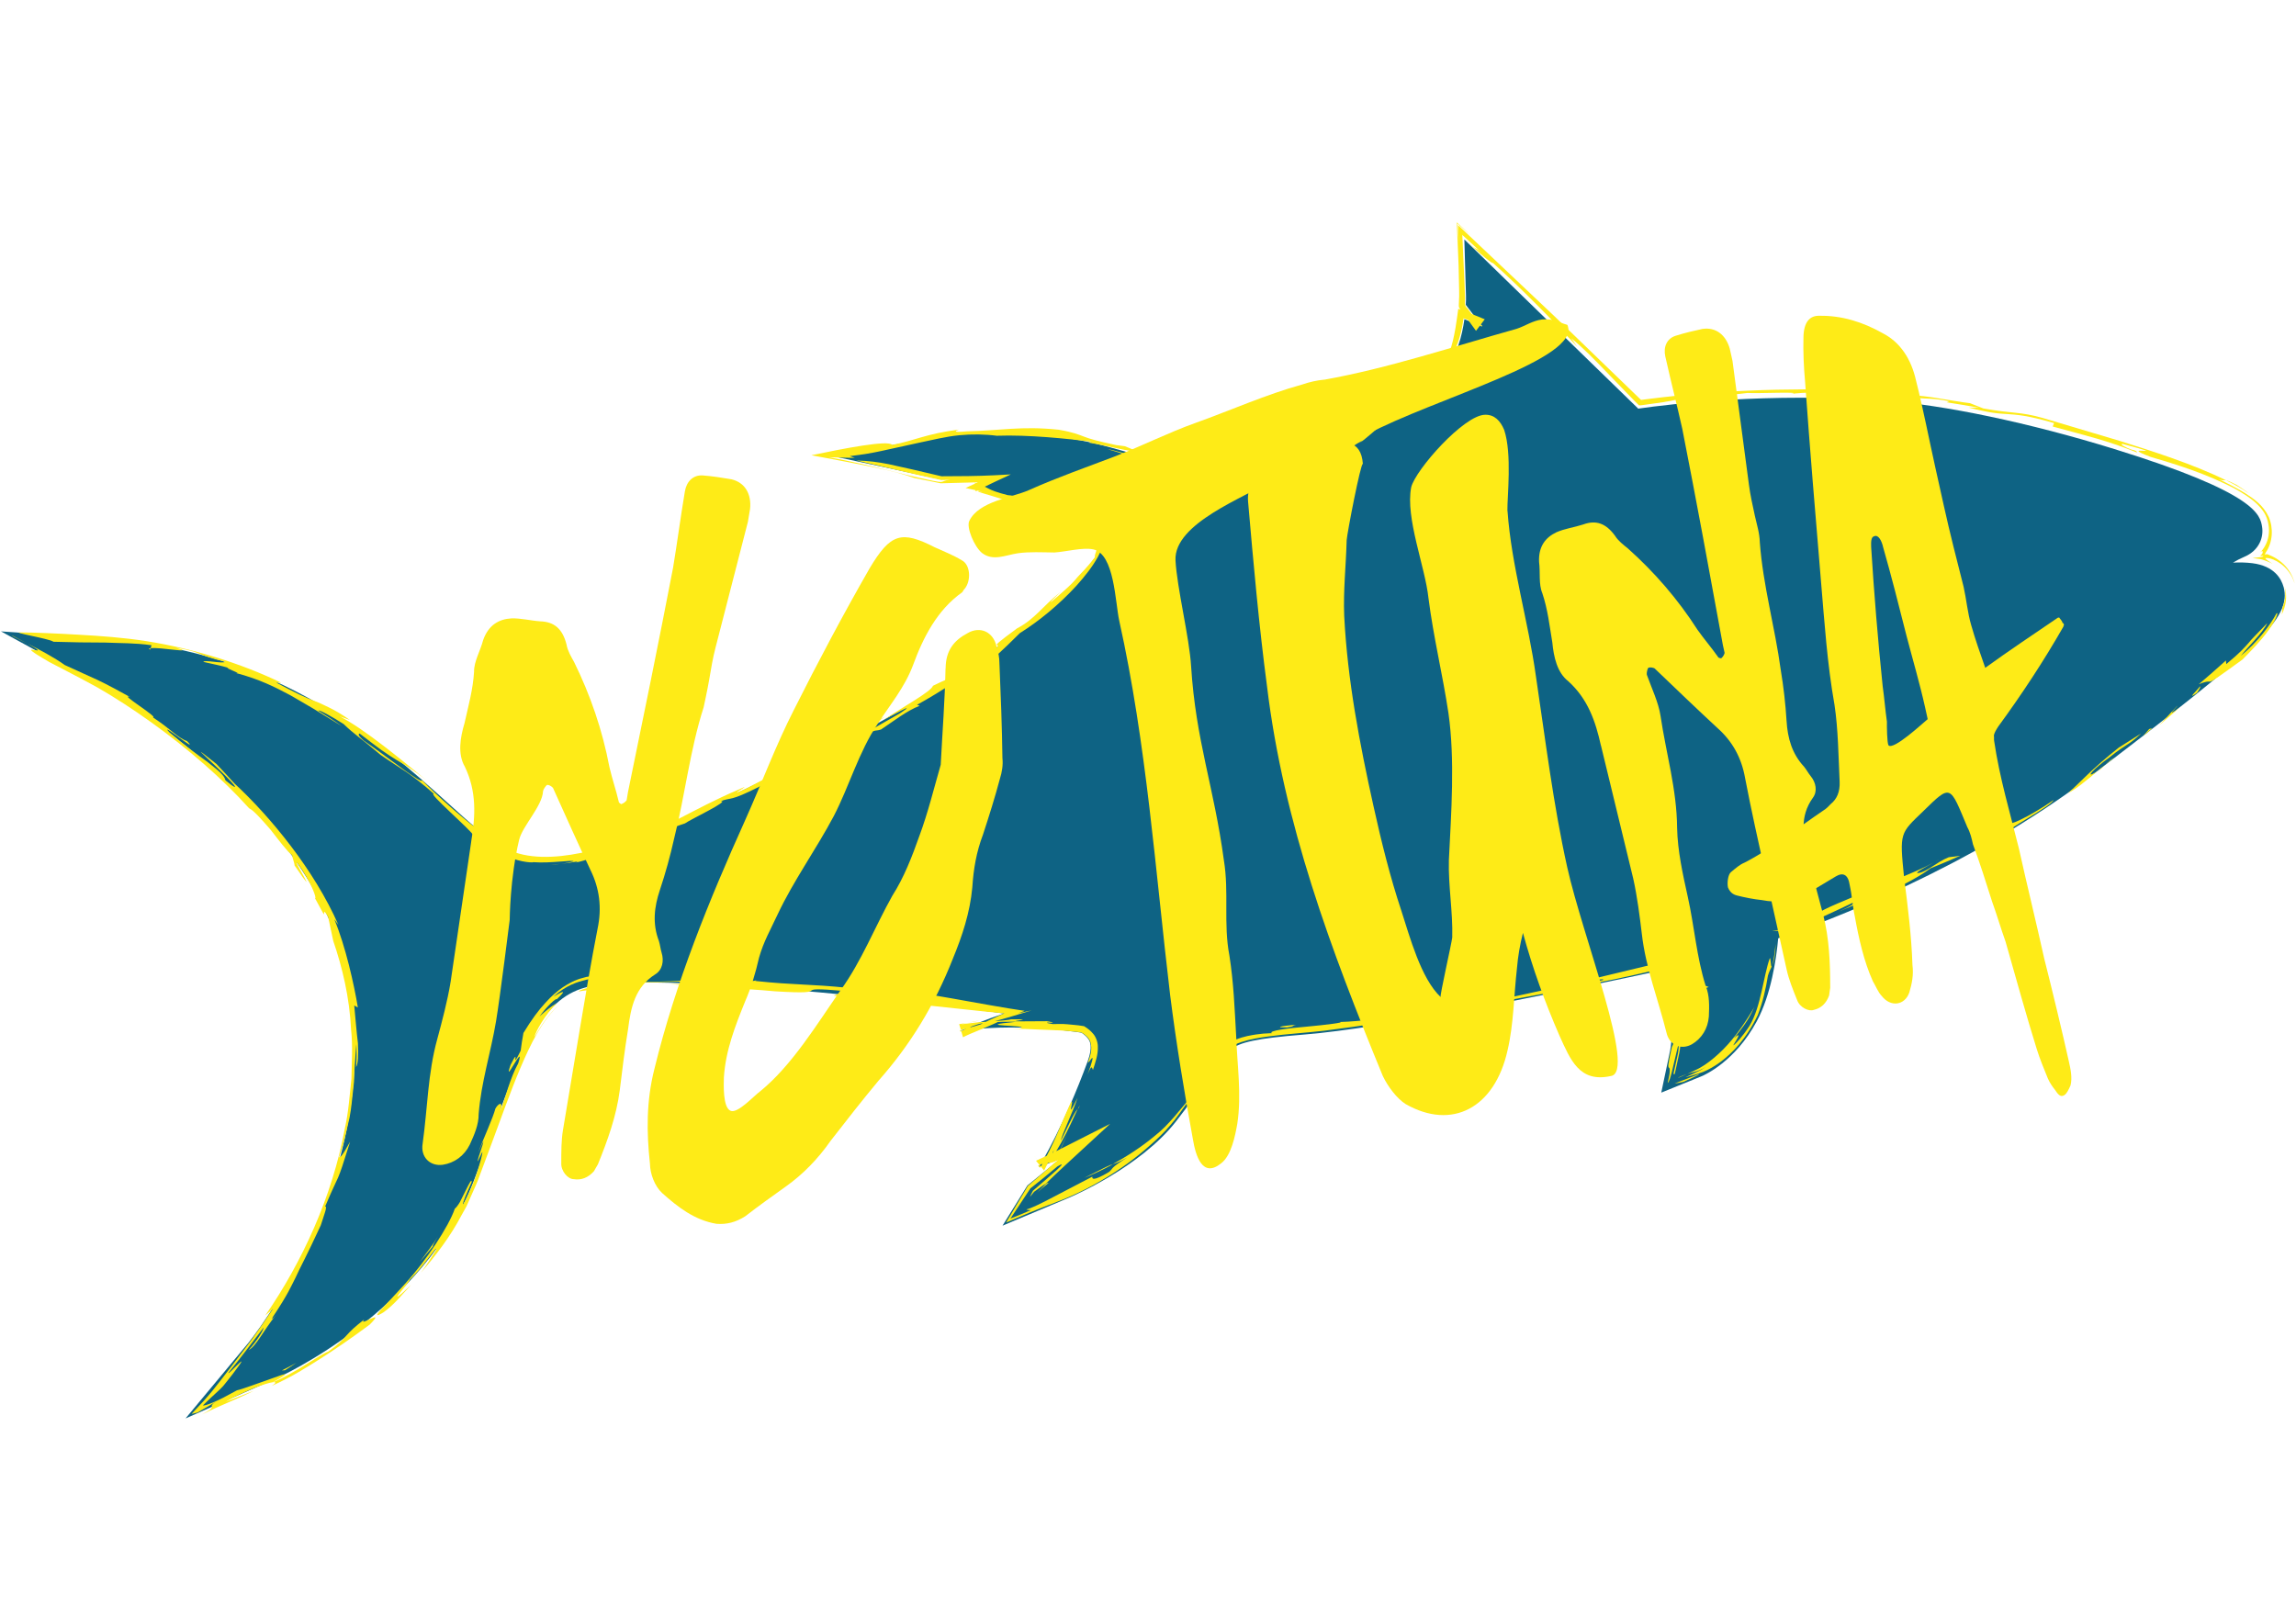
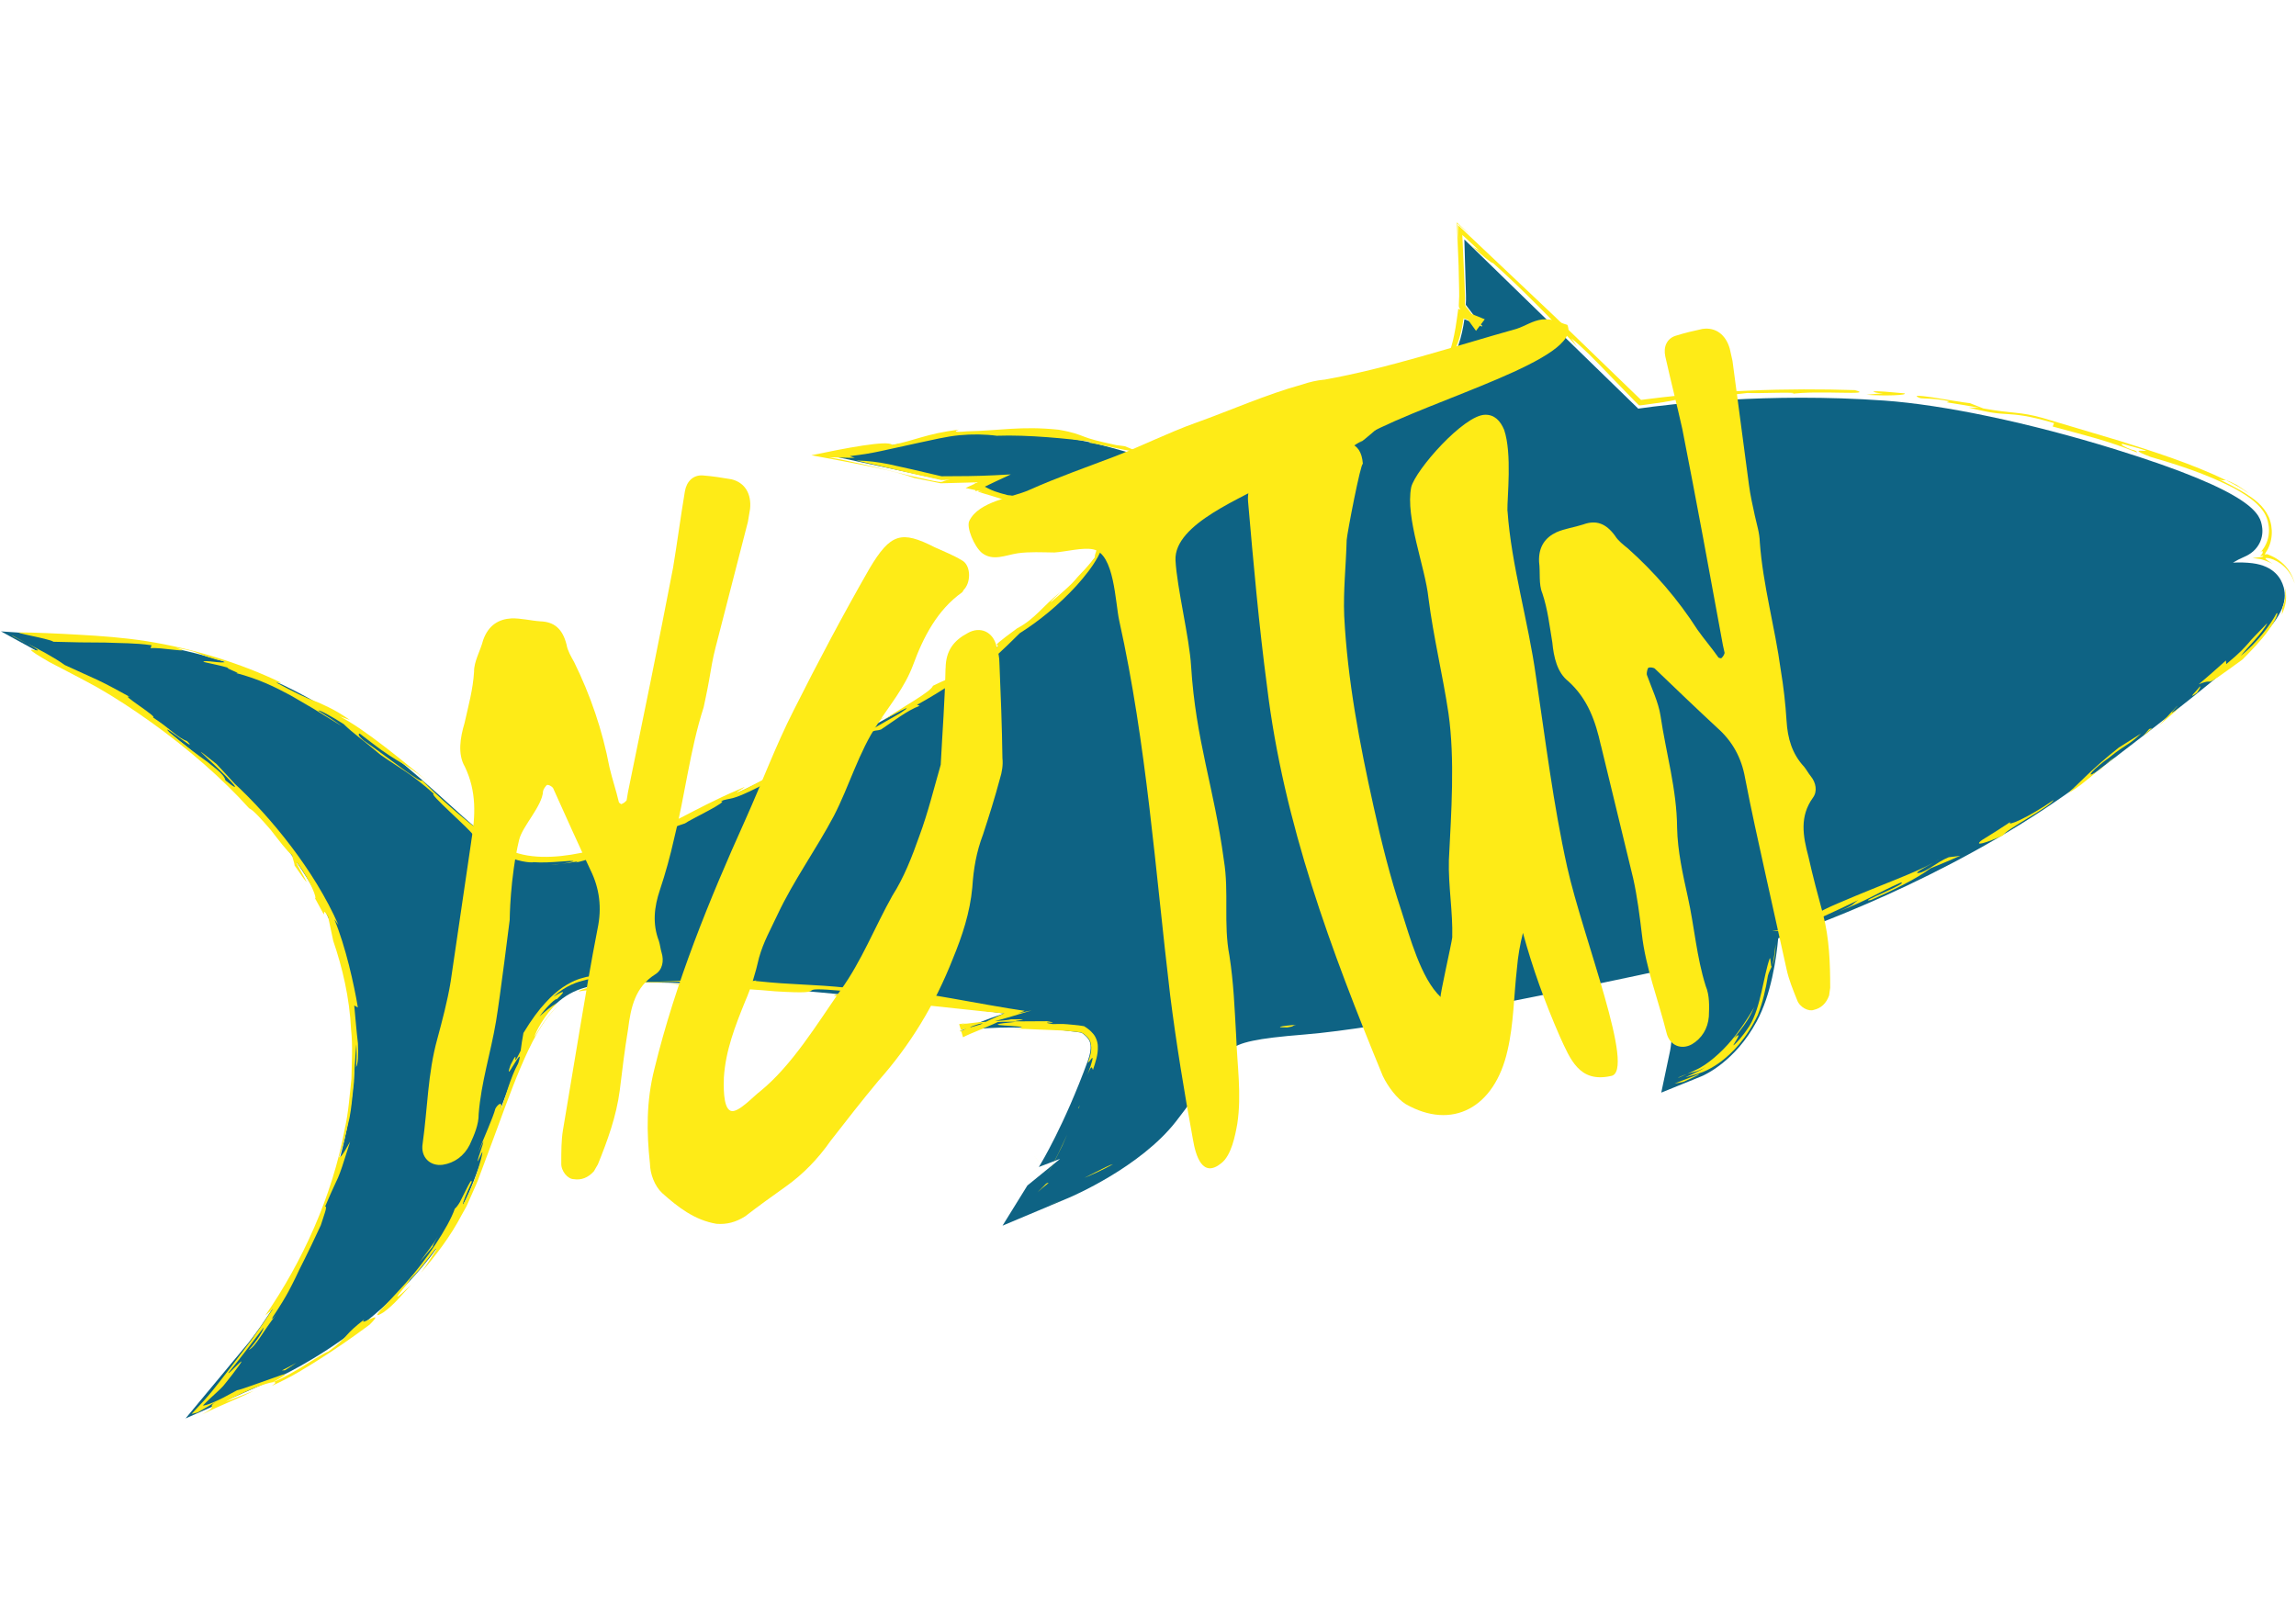
<svg xmlns="http://www.w3.org/2000/svg" version="1.1" viewBox="0 0 595.28 419.53">
  <defs>
    <style>
      .cls-1 {
        fill: #0e6384;
      }

      .cls-2 {
        fill: #feeb17;
      }
    </style>
  </defs>
  <g>
    <g id="Ebene_1">
      <path class="cls-1" d="M592.04,152.15c-.54-1.97-2.3-5.39-8.09-6.11-1.56-.19-3.24-.24-5.01-.15.96-.58,1.91-1.07,2.82-1.45,4.15-1.72,5.14-5.31,4.72-7.86-.5-3.05-1.42-8.74-38.32-20.15-21.91-6.78-44.2-11.47-59.65-12.56-30.15-2.12-55.29.87-63.77,2.09l-34.59-33.66-10.49-10.21.42,14.62c.02.6,0,1.4-.05,2.33l4.22,5.56-4.58-1.83c-.6,4.35-1.98,9.59-4.89,12.66-4.65,4.9-15.8,13.62-24.76,20.63-6.3,4.93-11.76,9.2-14.77,11.93-.03,0-.07.02-.11.03-5.02,1.07-20.22-3.72-31.32-7.21-9.26-2.91-18-5.67-24.93-6.86-19.17-3.31-32.67-1.07-33.24-.98l-30.29,5.19,28.63,6.16,13.69-.23-5.21,2.22c15.39,4,30.79,10.15,33.21,14.66-.25,2.07-4.72,9.8-23.16,23.84-14.78,11.25-33.47,22.66-50,30.52-4.02,1.91-8,3.84-11.92,5.74-18.58,9-36.13,17.49-50.1,20.46-8.6,1.83-15.03,1.4-19.65-1.32-4.23-2.48-9.18-6.96-14.92-12.15-17.25-15.58-43.31-39.13-88.46-42.38l-27.22-1.96,23.94,13.09c.56.31,56.35,31.34,65.77,75.65,10.88,51.19-25.33,95.47-25.69,95.91l-16.17,19.44,23.13-10.21c1.57-.69,38.47-17.31,51.59-51.34,1.74-4.52,3.3-8.78,4.81-12.89,8.41-22.95,13.35-35.04,25.14-37.55,18.02-3.83,85.66,3.88,103.2,6.4,1.32.19,2.73.37,4.19.56.04,0,.1.01.14.02-2.51.83-4.85,1.69-6.72,2.46-1.42.59-2.58,1.1-3.38,1.5-.8.38-1.26.59-1.26.59,0,0,.5-.07,1.38-.19.87-.13,2.13-.27,3.63-.4,3-.26,7-.4,10.98-.3,3.97.08,7.92.4,10.85.72,1.47.16,2.68.32,3.51.43.55.09.92.14,1.12.18.81.54,1.45,1.12,1.86,1.78.27.45,1.11,1.83-.24,5.53-6.15,16.82-12.28,26.82-12.34,26.92l-.36.59,5.52-2.11-8.48,6.9-6.45,10.42,17.12-7.2c.75-.32,18.56-7.9,27.85-19.82,3.48-4.46,5.98-8.08,7.99-10.98,4.97-7.19,6-8.68,11.92-9.94,2.88-.61,6.91-1.1,13.47-1.63,20.07-1.62,62.42-10.23,85.88-15.22,2.8-.59,5.18-1.11,7.03-1.51.34.78.68,1.72,1,2.75l4.52,1.73-3.8,1.34c.09.52.18,1.03.24,1.59.9,8.45-.11,13.38-.12,13.43l-2.31,10.96,10.35-4.2c.88-.36,8.76-3.82,14.4-14.27,3.72-6.9,5.08-16.2,5.57-21.55,12.14-4.15,49.82-18.19,81.17-42.16,43.06-32.91,52.09-40.75,49.85-49" />
      <path class="cls-2" d="M592.29,152.09c.44,1.84.2,3.77-.52,5.44-.05.59-.04,1.26-.2,1.85,1.1-2.22,1.54-4.93.72-7.29" />
      <path class="cls-2" d="M577.1,171.27c-2.3,2.08-4.64,4.14-7.02,6.16,5.21-2.13-.61,2.24,11.31-6.4,1.82-1.84,4.74-4.78,6.67-7.48,2.01-2.66,2.81-4.98,2.17-4.5-1.65,3.11-5.01,7.51-9.23,10.99,1.42-1.92,5.72-5.95,6.83-8.47-2.94,3.1-3.97,4.04-4.89,5.2-1,1.1-2,2.36-5.74,5.43l-.1-.93Z" />
      <path class="cls-2" d="M569.66,179.61c.48-.76,1-1.55.72-1.63-.5.78-3.8,3.91-.72,1.63" />
      <path class="cls-2" d="M565.3,183.3c-4.68,3.62-.31-.55-.84-.24l-4.62,4.99,5.45-4.75Z" />
      <path class="cls-2" d="M545.84,198.3c-.74.61-1.44,1.19-2.12,1.75.86-.44,1.38-1.03,2.12-1.75" />
      <path class="cls-2" d="M536.24,205.63c2.15-1.14,4.52-3.09,7.47-5.58-.11.06-.2.1-.34.18-2.88,1.81-.81-.75,3.64-3.91,4.43-3.61,4.47-2.7,8.09-6.12l-5.76,3.65c-7.05,5.57-10.46,9.46-13.11,11.77" />
      <path class="cls-2" d="M545.84,198.3c.8-.63,1.64-1.29,2.52-1.99-1.21.76-1.92,1.4-2.52,1.99" />
      <polygon class="cls-2" points="555.68 190.84 558 188.84 557.21 189.04 555.68 190.84" />
      <path class="cls-2" d="M519.33,216.62c.7-1.57,12.35-7.45,13.09-9.16-6.52,4.52-12.4,7.07-11.21,5.68-2.43,1.61-4.88,3.2-7.38,4.71-2.36,1.78,1.28.68,5.49-1.23" />
      <path class="cls-2" d="M503.01,222.59c-.46.34-1.03.69-1.69,1.06.83-.47,1.53-.89,1.69-1.06" />
      <path class="cls-2" d="M463.13,241.83c6.32-2.62,12.55-5.45,18.69-8.45-1.62,1.04-.78,1.09-5.06,2.96,8.44-3.36,9.24-4.46,16.06-7.49,1.23-.03-1.75,1.37-4.52,2.64-2.78,1.23-5.34,2.35-3.19,1.88,4.83-2.09,11.99-5.57,15.39-8.2,2.58-1.07,5.19-2.12,7.74-3.27l-3,.39c-3.17,1.26-5.71,3.88-7.94,4.1-1.15.04,1.87-1.49,3.94-2.69-4.71,2.64-13.58,5.76-23.61,10.07-10.64,4.39-7.51,4.94-14.5,8.05" />
      <path class="cls-2" d="M461.85,241.02l-2.43.4c.68-.04,1.3-.05,1.86-.05l.57-.35Z" />
      <path class="cls-2" d="M455.75,263.17c1.29-3.28,2.07-6.73,2.62-10.2.33-1.09.66-1.66,1-2.38-.31.35-.25-2.51-.53-2.09-1.64,4.6-2.28,12.62-5.23,17.48-2.02,3.1-3.35,4.33-3.86,4.83-.54.47-.35.15,0-.38.68-1.11,1.9-3.1-.17-1.22,1.26-1.53,1.86-2.36,2.59-3.36.69-1.03,1.55-2.17,2.66-4.69-2.17,3.76-4.95,7.84-8.09,10.98-1.57,1.57-3.21,2.96-4.78,4-.39.26-.78.5-1.15.71-.36.21-.68.37-1.14.58-.82.38-1.58.74-2.25,1.06,1.6-.62,2.34-.34,4.89-1.85-.85.56-1.53.96-2.51,1.39l-2.8,1.31c1.52-.43,3.12-.84,4.52-1.37,1.45-.59,2.94-1.43,4.5-2.57,3.08-2.3,6.66-5.88,9.74-12.23" />
      <path class="cls-2" d="M460.36,244.78c-.4,4.1-.79,5.41-.97,5.77.43-1,.88-2.2.97-5.77" />
      <path class="cls-2" d="M435.01,279.48c.06,0,.13-.02.21-.05.13-.06.28-.11.45-.18.49-.22,1.07-.48,1.74-.77-.34.12-.74.26-1.22.46-.24.1-.5.21-.79.34-.12.06-.24.13-.38.2" />
      <path class="cls-2" d="M440.5,278.5l-6.33,2.46c.63-.09,1.25-.18,2.26-.42.95-.44,4.33-1.89,4.08-2.04" />
-       <path class="cls-2" d="M279.51,287.48c-.65.46-1.88,2.95-4.41,8.22-.12-.84,3.22-7.64,4.27-11.04-3.37,6.93-.51-.35-1.76,1.24-3.11,6.86-4.25,10.59-7.95,16.93l-.52-.63c.7-.26,1.62-.61,2.62-.98-.36.29-.12.45,1.06.2.59-.24,1.21-.5,2.03-.84l-.09-.16c-2.43,2.09-5.26,4.52-8.28,7.11-1.84,3.09-3.77,6.34-5.63,9.47,2.24-.94,4.43-1.86,6.47-2.72,1.11-.44,2.17-.87,3.19-1.28,1.08-.42,2.11-.81,3.07-1.18,4.85-1.83,8.88-3.84,12.84-6.23,3.96-2.38,7.87-5.12,12.07-8.89,1.73-1.54,3.42-3.13,4.91-4.91,1.55-1.72,2.82-3.74,4.25-5.6,2.77-3.83,5.56-7.67,8.36-11.54,1.43-1.9,3.39-3.7,5.79-4.43,2.34-.78,4.73-1.15,7.13-1.48,4.8-.65,9.64-.92,14.44-1.48,19.26-2.4,38.7-6.24,58.45-9.9l5.36-2.14c2.02.12,9.37-1.94,8.4-1.06-2.18.33-4.2.85-6.78,1.4,3.94-.39,8.96-1.41,14.21-2.59,2.73-.63,5.54-1.28,8.29-1.91.37.49.68,1.66.88,2.08l.31.79.79.3c1.21.46,2.39.92,3.53,1.36l1.2.46-1.21.4c-.84.28-1.64.54-2.41.8.58-.11,1.16-.03,1.46.15.13.1.13.23-.08.42-.18.18-.31.32-.64.48-.06-.13-.19-.2-.41-.21-.15.04-.74-.07-.58.36.07.99.17,2.39.27,3.89.22,3.57-.06,7.7-.95,9.13-1.14,5.09-.98,5.19-.73,5.41.12.1.23.22.17.96-.01.52-.13,1.29-.53,2.97.39-.21.74-1.51,1.12-3,.7-2.96,1.49-6.28,1.73-7.3.02.45.02.95-.03,1.49-.02.28-.05.53-.12.9l-.15.78c-.23,1.04-.46,2.11-.67,3.06-.11.48-.21.92-.3,1.32-.04.16-.05.24-.05.33,0,.17.08.21.28.12-.03.29.51-2.17.89-4,.1-.48.21-.98.31-1.48.14-.68.2-1.19.27-1.78.12-1.13.2-2.27.23-3.43.06-2.33-.04-4.74-.28-7.23l-.1-.93-.05-.33c0-.13-.14-.35-.04-.44l.43-.2,1.52-.58,5.65-2.18-5.6-1.99c-.91-.32-1.83-.65-2.76-.98-.6-.22-.6-.2-.78-.26-.2,0-.19-.22-.28-.35l-.94-2.46c-.11-.22-.17-.58-.31-.69l-.62.14-1.23.28c-1.31.31-2.62.62-3.94.93-3.99.96-8.07,1.94-12.15,2.92-8.18,1.93-16.42,3.8-24.19,5.43l2.59-1.15c-13.13,3.07-34.61,6.97-45.39,7.26,1.3.12-3.62.75-8.57,1.2-5.01.41-10.18,1.12-9.08,1.69-1.73.05-2.86.16-4.17.35-1.32.24-2.79.38-5.36,1.38-.4.33-.76.7-1.1,1.07-1.64,1.06-2.54,2.07-3.26,2.81-.7.76-1.23,1.34-1.79,1.94-1.09,1.19-2.14,2.57-4.46,5.74,3.51-3.83.3.88-.67,3.03-2.98,3.45-5.86,7.44-9.54,10.31-3.59,2.99-7.45,5.44-10.9,7.33.62-.19,1.34-.35,3.71-1.7-4.54,2.86-3.53,2.75-4.64,3.71-4.49,2.7-4.43,1.66-4.37,1.24-4.22,2.2-7.28,3.8-10.08,5.26-1.42.75-2.78,1.46-4.21,2.13-.86.4-1.06.49-1.55.69-.43.18-.88.33-1.28.43.24.12.63.18,1.17.17-1.86.82-3.69,1.57-5.29,2.19,1.71-2.59,3.39-5.12,5.17-7.82,1.09-.87,2.2-1.75,3.35-2.67,1.18-.98,2.41-1.99,3.67-3.04,1.79-1.05,1.24-.37-.32,1.06-.79.7-1.81,1.59-2.91,2.56-1.02.88-2.11,1.82-3.12,2.69-.33.62-.67,1.28-.77,1.6.27-.33.67-.84,1.07-1.34.07-.05.01.01.19-.12l.5-.37c.33-.24.64-.47.93-.68.59-.42,1.09-.76,1.44-.95,1.24-1.21,2.81-2.72,4.96-4.7l11.7-10.79-13.87,7.03c-1.35.68-3.35,1.62-5.35,2.55l2.09,2.53c.93-1.76,1.78-3.64,2.54-5.34-.92,2.73.32.97,1.93-1.95,1.62-2.91,3.49-7.02,4.27-8.76" />
      <path class="cls-2" d="M271.25,306.9c-.98.99-1.79,1.79-2.26,2.27.79-.71,1.53-1.39,2.81-2.37.05-.18-.18-.1-.54.1" />
      <path class="cls-2" d="M279.51,287.48c.05-.03.14-.15.18-.17.38-1.05.24-.76-.18.17" />
      <path class="cls-2" d="M274.93,311.32c-.4.15-.89.34-1.34.5-.58.23-1.09.44-1.69.69l3.03-1.19Z" />
      <path class="cls-2" d="M281.13,305.42c1.95-.78,4.59-1.98,7.45-3.54-.95.21-1.6.6-7.45,3.54" />
      <path class="cls-2" d="M333.79,266.41c2.08-.3.86-.37,2.29-.7-4.29.36-5.75.74-2.29.7" />
      <path class="cls-2" d="M268.85,299.71l-.57.23,3.45,4.17c1.4-2.36,2.56-4.71,3.72-7.09l1.25-2.87c-1.53,3.36-3.07,6.65-4.98,9.96l-3.44-4.16.56-.24Z" />
      <path class="cls-2" d="M173.64,255.11c7.38.89,18.23,1.07,27.31,1.94,16.72,1.03,2.25-1.46,18.1-.08l-2.87,1.22c7.92.7,17.46,1.76,26.7,2.77,4.5.48,8.92.95,13.04,1.39,1.17.11,2.31.22,3.43.33l.9.08c.26,0,.02.06-.04.1l-.28.12c-.38.17-.76.33-1.12.49-1.51.68-3.02,1.35-4.57,2.16-.83.24-2.03.64-2.48.72-.46.09-.2-.15,1.48-1.01-1.95.87-3.29,1.57-4.22,2.19l-.11-.38c2.17-.58,3.04-1.07,4.77-1.6,1.73-.4,4.36-.65,10.04-.62-13.33,1.28,4.36.76.68,1.78l-2.05.16c2.24-.18,4.65,0,7.11.1,2.46.13,4.98.14,7.38.36,1.21.12,2.37.21,3.53.38,1,.57,1.88,1.36,2.3,2.38.66,2.13-.13,4.03-.6,5.4.13.19.8-.91,1.05-1.15.28-.23.23.62-1.17,4.33,1.21-3.01,1.15-1.63,1.42-1.25.6-1.89,1.37-3.93,1.26-6.12,0-1.07-.53-2.49-1.21-3.24-.34-.42-.69-.74-1.03-1.03-.4-.33-.88-.68-1.34-.94-1.23-.21-1.75-.25-2.43-.32-.66-.06-1.3-.12-1.94-.18-1.27-.12-2.5-.06-3.77-.04-4.58-.81,3.15.05-1.47-.75l-6.68.04c-4.95,0,5.1-.6-2.59-.54-.44.16-2.23.36-4.65.53-1.21.08-2.58.17-4.02.26-1.43.17-2.94.35-4.43.53l1.67-.38c-.66.1-1.36.21-2.06.32l1,3.4c.36-.17,1.16-.59,1.92-.9.77-.32,1.53-.64,2.26-.94,1.39-.59,2.65-1.13,3.64-1.55,1.81-.78,2.15-1.07.09-.67,2.88-.79,6.17-1.76,9.88-2.9l-3.45.73c.54-.2,1.07-.39,1.6-.58.08-.07-.4-.09-.58-.13l-.73-.11c-.97-.15-1.9-.3-2.81-.44-1.86-.32-3.6-.62-5.28-.9-3.3-.59-6.34-1.13-9.53-1.7-4.65-.85-9.77-1.62-17.77-2.12,3.78.58.26.49-1.8.39,6.59,1.09,8.24.46,14.52,1.11.87.67-9.87.11-2.27,1.32-8.32-1.65-15.81-1.64-19.28-3.39-10.13-1.06-13.97-.71-24.25-1.81l.3-.19c-1.98.8-8.36-1.02-16.06-.4l5.44.48c-.28.38-2.93.2-6.61.15.43-.13.43-.13-.76-.36-1.17.56-12.79.47-14.24.83,4.85-.06,10.86-.41,16.6-.38-2.91.3-2.05.88-6.9.61" />
-       <path class="cls-2" d="M254.07,264.58c-1.11.18-2.22.45-3.32.67,1.36-.2,2.6-.47,3.32-.67" />
      <path class="cls-2" d="M134.97,272.5c-2.86,5.89.16-1.87-2.58,3.61-2.21,6.28,3.91-6.58,1.97-.38-2,3.5-3.66,9.8-4.55,12.29.66-2.89-.76-1.64-1.36-.58-.64,2.43-2.99,7.54-4.51,11.51,4.18-9.61-2.77,8.36,1.1-.27.13.42-.58,2.97-1.54,5.87-.93,2.91-2.48,6.03-3.43,7.79-.22-.44,1.15-3.35,2.2-5.76.1-1.12-.66.35-1.58,2.23-.47.93-.99,1.97-1.43,2.85-.49.86-1.02,1.51-1.34,1.76-1.61,4.69-7.4,13.42-12.83,19.4-1.37,1.49-2.64,2.86-3.72,4.04-1.1,1.17-2.05,2.1-2.67,2.82-1.25,1.42-1.28,1.85.7.63,2.82-2.01,4.63-4.4,7.17-7.11-7.61,7.14-.56-.48-.29-1.39,3.3-3.01,7.38-9.46,6.83-7.73-1.31,1.95-2.51,4.01-3.94,5.9,3.69-4.29,7.55-9.22,10.58-15.03l1.2-2.15,1.01-2.28c.66-1.53,1.4-3.06,2.01-4.64,1.17-3.15,2.37-6.35,3.57-9.57,2.41-6.44,4.7-13.03,7.36-19.33,2.66-6.25,5.63-12.48,10.33-16.68-2.74,2.36-4.86,5.42-6.66,8.63.21-1.34,2.83-5.98,5.82-8.83-1.63.92-3.09,2.17-4.5,3.47,1.95-2.71,4.4-4.91,4.43-4.43,3.01-2.81,1.4-2.02-.87-.68,3.44-3.05,6.25-3.83,8.53-4.41,2.29-.43,4.31-.85,7.57-1.36-1.79.01-3.31.01-4.7.23-1.39.19-2.54.26-3.66.63-2.2.56-3.77,1.47-5.27,2.45-1.48,1.03-2.91,2.25-4.55,4.07-1.68,1.8-3.51,4.24-5.66,7.78-.28,1.56-.54,3.09-.72,4.62" />
      <path class="cls-2" d="M158,253.65c-1.12.22-2.24.57-3.35.93,1.72-.4,3.44-.57,5.16-.78l-1.81-.15Z" />
      <path class="cls-2" d="M153.02,256.64c-.2-.21,1.78-.61,1.59-.81-3.22.33-4.48,1.09-4.55,1.2-.03.07.24.04.74-.07.51-.07,1.28-.18,2.23-.31" />
      <path class="cls-2" d="M113.54,320.59c-1.39,2.37-3.15,4.48-4.76,6.71l3.47-4.11c-.24,0,.78-1.74,1.29-2.6" />
      <path class="cls-2" d="M70.43,359.38c5.38-2.42,8.92-4.73,12.61-7.05,3.68-2.36,7.47-4.89,12.8-8.84,4.6-4.6-3.18.89-1.41-1.35-2.54,2-3.57,2.98-4.55,4.1-.98,1.13-2.01,2.24-4.75,4.23-2.45.85-8.31,5.45-14.36,7.94.82-.1.94.16-.34.98" />
      <path class="cls-2" d="M59.19,356.01c3.36-4.07,6.57-8.42,9.17-11.78-.05.68-1.73,3.44-3.92,5.86,2.01-1.03,3.62-4.76,7.25-9.29-.33.4-1.67,2.06-.9.61,3.99-6.01,4.72-7.94,5.88-10.21,1.04-2.35,2.59-5.01,6.5-13.48.81-2.6,1.83-5.05,1.12-4.84,4.09-9.74,2.66-4.59,6.48-16.82-.34.45-2.19,4.28-2.86,4,.77-2.11,1.28-4,1.66-5.71.39-1.7.74-3.19,1.05-4.52.51-2.68.65-4.77.87-6.64.1-.94.19-1.82.29-2.71.04-.89.07-1.79.11-2.75.07-1.92.28-4.08.49-6.94.07,1.27.14,2.83-.05,5.9.49-.72.63-3.14.47-6.17-.37-3.02-.65-6.63-.96-9.79l.94.51c-.96-5.85-3.2-15.93-6.1-22.85l1.04,1.41c-6.16-14.07-17.5-27.91-26.92-36.63-1.52-1.73-3.13-3.38-4.69-5.07-6.92-5.55-3.57-2.67.03.78,3.62,3.45,7.39,7.53,2.31,3.5-.17-1.22-1.94-2.68-4.53-4.7-2.68-1.94-6.15-4.46-9.94-7.73-3.34-3.42,8.17,6,4.5,2.21-2.27-.73-4.31-3.19-8.81-6.12,1.44-.02-9.14-6.44-5.95-5.29-2.77-1.53-5.53-3.04-8.38-4.41l-8.57-3.9c-.61-.46-1.37-.96-2.22-1.48-.79-.46-1.64-.96-2.52-1.48-1.56-.88-3.28-1.77-4.91-2.59,3.63,1.99,2.83,1.87,1.78,1.67-1.03-.19-2.3-.47,3.88,3.11,3.64,1.91,7.97,4.11,12.51,6.61,4.51,2.58,9.24,5.67,13.92,9.02,9.36,6.7,18.51,14.63,25.37,22.29,1.13.48,3.31,2.97,5.57,5.56,2.13,2.7,4.23,5.57,5.59,6.61.02.57.63,2.06.63,2.65,7.45,10.91-1.23-2.9.85-.44,3.49,4.74,5.03,9.25,4.44,8.94,2.24,4.16,2.37,4.4,2.37,4.05,0-.34-.13-1.28,1.06.85l1.3,6.14c2.36,6.89,4.24,14.71,4.63,23.05.47,4.16.16,8.42.09,12.75-.47,4.3-.75,8.7-1.74,13.03-3.22,17.46-11.01,34.44-20.57,48.3.68-.56,1.34-1.14,1.98-1.73-1.99,2.95-3.83,5.67-5.66,8.2-1.89,2.49-3.68,4.85-5.44,7.16-.88,1.14-1.75,2.28-2.62,3.41l-2.02,2.55c-1.38,1.68-2.84,3.32-5.37,5.97.48-.12.98-.24,1.5-.36,1.88-1.06,3.49-1.99,4.81-2.8-1.12.68-1.14.98-1.06,1.26.02.3.17.57-2.52,2.02,2.58-1.28,4.89-2.29,7.33-3.35,2.25-.98,4.07-1.77,6.06-2.77l-7.28,2.84c4.93-2.84,10.32-4.81,12.23-5.07,5.07-2.77,3.34-2.31.13-1.11-3.28,1.12-8.14,2.97-9.43,3.21-1.32.71-2.5,1.34-3.55,1.91-.96.49-1.86.9-2.6,1.22-1.51.64-2.38.86-2.71.81,1.58-1.56,2.94-2.79,3.91-3.69.49-.45.89-.83,1.25-1.23l.27-.31c.15-.18.3-.36.45-.56.57-.72,1.17-1.48,1.82-2.3,5.81-7.63-1.15.34-1.06-.35" />
-       <path class="cls-2" d="M49.26,368.35c1.35-.66,2.38-1.18,3.14-1.59-1.07.54-2.08,1.06-3.14,1.59" />
      <path class="cls-2" d="M7.09,166.88c-.92-.49-2.03-1.08-3.49-1.86-1.94-.85.58.38,3.49,1.86" />
      <path class="cls-2" d="M70.76,358.41s0,0-.04,0c-.03.02-.07.04-.1.06.05-.02.1-.05.14-.06" />
      <path class="cls-2" d="M76.82,353.4c-1.23.68-2.48,1.33-3.74,1.95l.8-.04c1-.61,1.97-1.27,2.94-1.91" />
-       <path class="cls-2" d="M38.93,168.45l.11-.36c-.42.05-.6.14-.11.36" />
+       <path class="cls-2" d="M38.93,168.45l.11-.36" />
      <path class="cls-2" d="M145.44,223.99c-.9.1-1.82.16-2.74.2.85.02,1.83-.06,2.74-.2" />
      <path class="cls-2" d="M258.54,112.99c7.94-.3,18.52.78,24.39,1.55l-.64.24c4.24.63,17.7,4.12,9.3.92l-2.19-.28c-4.99-1.09-6.77-1.59-8.27-2.17-1.51-.56-2.74-1.15-6.7-1.83-9.69-1.01-15.26.26-23.71.42-3.73.35-3.19-.03-2.12-.44-8.58,1.08-11.52,2.89-17.3,3.96-.96-1.32-12.42.9-20.93,2.69,5.76,1.08,11.13,2.05,15.65,2.99,1.13.25,2.24.49,3.34.73,1,.24,1.98.48,2.94.71,1.74.46,3.36.95,4.8,1.48,2.1.42,4.38.87,6.81,1.36,4.3-.12,9-.24,13.8-.37l-.35-1.66c-1.7.79-3.42,1.59-5.14,2.38l-1.88.87,1.97.43,2.47.54c-2.69-.34-.38.25,2.26,1.05,2.66.79,5.65,1.8,4.48,1.85,1.58-.36,8.5,1.99,14.83,5.13,1.58.78,3.12,1.62,4.5,2.47.68.44,1.35.86,1.92,1.31.28.22.56.43.82.64.19.18.37.35.55.51.17.18.31.37.46.55.16.18.01.43,0,.61-.1.41-.21.76-.34,1.12-.29.82-.49,1.41-.39,1.76-2.1,2.71-3.38,3.91-4.01,4.6-.64.68-.73.79-.85.96-.29.27-.54,1-6.58,6.1-.13-.18,1.85-1.96,2.57-2.71-4.87,3.92-6.66,7.03-11.33,9.49-10.19,7.5-1.36,1.78-7.07,6.67-11.02,7.37-8.16,4.96-14.72,8.21-.45,1.48-7.42,5.25-12.78,8.84,1.42-.72,9.28-5.12,4.4-1.81-6.7,3.81-9.36,5.35-11.87,6.94-2.51,1.56-4.94,3.11-11.36,6.33-7.04,2.18,12.92-6.27,1.16-1.55,8.01-4.36,14.08-7.64,17.91-10.74-10.56,6.09-24.06,12.33-35.84,18.62-6.74,3.06,3.2-2.11-2.11.32-12.1,5.21-17.9,9.66-28,12.9l1.87-1.29c-2.88,1.48-8.39,3.49-14.79,4.8-6.33,1.29-13.89,1.73-19.25-1.17,1.18.97,2.14,1.54.53,1.03.36-.54-3.42-2.38-7.98-6.03-4.6-3.56-10.13-8.37-14.35-12.71.12,1.28-8.99-6.06-15.06-10.23-1.96-1.72-1.29-1.7-1.13-1.88,2.39,1.86,4.18,3.21,5.65,4.29,1.49,1.04,2.67,1.8,3.79,2.5,2.27,1.37,4.36,2.5,8.12,5.52-6.23-5.07-16.43-13.62-22.75-16.75l2.67.93c-2.3-1.6-4.05-2.58-5.52-3.29-1.47-.71-2.58-1.25-3.77-1.67-2.36-.9-4.66-1.97-9.77-4.72l1.25.02c-10.56-5.09-22.87-8.86-34.9-10.77-6.02-.94-11.97-1.36-17.51-1.67-5.19-.3-11.86-.62-15.65-.6-.16.2,2.94.78,5.15,1.29,2.32.51,3.71.95,3.84,1.13,2.55.06,4.83.11,6.94.16,2.31.02,4.44.04,6.48.05,4.04.18,7.81.08,12.02.69l-.21.79c2-.42,12.08,1.53,6.63-.13,6.9,1.12,4.94,1.82,12.74,3.63-.85.58-5.45-.61-5.71.03,2.22.53,4.5.92,6.68,1.61-2.12-.4,3.83,1.65,1.73,1.26,6.15,1.62,10.16,3.66,14.12,5.77,1.97,1.09,3.89,2.3,6.08,3.54,2.15,1.32,4.52,2.77,7.32,4.5-1.98-1.43-4.07-2.71-6.14-4.03.27-.34,3.93,1.78,6.59,3.48,2.63,2.56,4.44,3.64,9.63,8.03,4.78,3.33,7.86,4.77,13.78,10.08-1.87-.48,9.45,9.23,10.23,10.74.96.19,3.95,2.7,7.37,4.72,3.61,2.13,7.67,2.44,8.22,2.24,4.47.34,10.35-.68,10.37-.2-.63.13-1.88.44-3.25.63,1.47-.15,2.91-.37,4.34-.64-.39.18-.23.23-.72.34,3.84-.76,3.71-1.38,8.59-2.32.02.25-2.54,1.01-4.66,1.62,10.1-2.44,16.57-6.92,24.59-9.49,1.36-1.02,11.95-5.98,9.24-5.78,2.98-1.04,2.28.15,9.89-3.67,4.04-2.84,8.69-3.86,14.26-7.12-7.38,4.49.07.23-6.36,4.21,5.32-2.25,12.77-6.77,21.71-11.54.98-.32,1.08-.1,2.09-.45,3.17-2.09,6.57-4.82,10.02-6.15l-.68-.25c6.08-3.31,14-8.71,20.36-12.54,2.13-1.99,4.24-3.98,6.28-6.04,4.93-3.09,10.23-7.43,14.65-12.27,2.19-2.43,4.2-4.95,5.63-7.59.35-.64.68-1.34.94-2.07.12-.36.22-.71.26-1.06,0-.09.03-.18.03-.26l-.18-.22-.34-.42c-.98-1.03-2.02-1.67-3.03-2.2-3.42-2.45-9.28-5.04-9.14-5.23.94.3,2.54.8,4.38,1.54-5.63-2.8-12.72-5.82-16.33-6-5.99-1.54-4.46-1.91-8.5-3.21l.16,2.2c.09-.04.25-.09.41-.15,1.39-.76,2.98-1.55,4.69-2.34l4.04-1.88-4.39.23c-4.14.21-9.06.25-13.59.25-2.53-.59-5.05-1.18-7.43-1.74-2.26-.5-4.39-.98-6.29-1.4-2.72-.54-5.23-.87-8.35-.95,2.23.52,5.38,1.26,9.05,2.12,3.9.92,8.33,1.95,12.93,2.94.7-.02,1.51-.03,2.31-.05-1.89.19-1.35.42-2.37.57-.4-.02-.95-.09-2.08-.32-9.79-2.02-14.95-3.86-26.92-6.11,2.38.09,4.6.15,6.67.18-.44-.16-.88-.31-1.3-.46,3.72-.45,5.8-.82,8.25-1.35,3.31-.72,6.54-1.43,9.68-2.12,3.57-.73,7.02-1.62,10.41-1.94,3.4-.33,6.72-.28,9.89.14" />
      <path class="cls-2" d="M286.44,141.31c.03-.18.16-.38.1-.55l-.28-.49c-.18-.33-.37-.67-.64-.96l-.76-.92-.71-.67c-.96-.89-1.99-1.65-3.04-2.37l.43.87c1.02.56,2.02,1.2,2.92,1.97.81.81,2.23,1.97,1.98,3.12" />
      <path class="cls-2" d="M281.54,136.22c-1.36-.75-2.71-1.36-3.95-1.83,1.45.73,2.85,1.44,4.04,2.04l-.09-.21Z" />
-       <path class="cls-2" d="M287.24,116.49c1.54.46,4.56,1.42,7.65,2.21-1.96-.76-6.03-1.99-7.65-2.21" />
      <polygon class="cls-2" points="295.54 118.51 292.06 117.27 291.5 117.25 295.54 118.51" />
      <path class="cls-2" d="M441.31,103.36c3.91-.57,7.83-1.04,11.77-1.47,2.07.21,15.44-.43,11.12.29,7.04-1.08,22.35.49,16.71-1.02-8.49-.27-17.76-.29-27.49.13-4.87.21-9.85.53-14.91.97-2.53.21-5.08.48-7.64.77l-3.85.47-1.27.17c-.33.12-.41-.12-.56-.24-7.39-7.14-14.9-14.4-22.32-21.57-8.47-8.01-16.84-15.92-24.85-23.5.08,1.67.15,3.19.21,4.7l-.39-5.1,3.65,3.18c-1.36-1.25-2.67-2.45-3.78-3.47.16,4.05.32,7.77.46,11.24.05,2.3.1,4.43.14,6.45,0,.48,0,.96.01,1.42-.02.48-.04.95-.06,1.42.02.7-.24,1.5.37,2.01l1,1.37c1.04,1.43,2.05,2.82,3.05,4.2l2.27-2.99c-2.26-.92-4.58-1.89-6.87-2.72-.23,1.6-.43,3.31-.71,4.91-.11.6-.23,1.2-.34,1.82-.1.48-.21.96-.32,1.45-.48,1.94-1.09,3.97-2.24,5.89.15-.75.24-1.48.25-2.22-.57.91-1.08,1.6-1.83,2.37-.79.81-1.57,1.61-2.34,2.41-1.59,1.61-3.21,3.21-4.88,4.78-3.34,3.15-6.88,6.19-11.12,8.83l1.05-.29c-2.07,1.63-3.01,2.12-5.11,3.77l.95-.5c-5.22,4.63-8.52,7.32-14.08,11.42-.6.06,2.42-2.14,4.02-3.54-1.34.87-2.95,2.29-4.74,3.91-.45.41-.91.82-1.38,1.25-.31.27-.24.24-.45.43-.15.15-.37.12-.53.17-1.05.15-2.4.12-3.66-.07-3.99-.91.13-.43.67-.53-3.79-.35-7.15-1.21-10.11-1.99-2.97-.8-5.6-1.62-8.09-2.38-4.98-1.53-9.44-2.85-15.09-3.79-1.15-.05,3.82,1.73-1.8.14,9.93,3.55,18.25,5.76,27.65,7.66l-2.58-.66c3.86.23,5.22.58,7.15,1.15.96.26,2.07.6,3.68.78.4.05.84.09,1.29.08.47.02.96-.03,1.31-.09.59-.24,1.65-1.34,2.79-2.31-.53.62-1.19,1.3-1.9,1.99-.47.73-1.38.79-2.39.84-1.96.08-3.83-.18-4.91-.2,1.72.47,3.35.77,4.92.86.74.01,1.62.08,2.33-.26.59-.46,1.16-.92,1.71-1.36,2.1-1.71,3.89-3.28,5.57-4.75,3.37-2.93,6.25-5.52,10.41-7.8l-.81.69c1.75-1.18,4.52-3.72,6.94-5.81-.93.5-3.46,2.37-5.22,3.57,2.44-2.09,3.32-3.64,4.01-4.54,3.24-1.75,3.56-3.23,8.2-6.67,1.97-.84-3.34,3.52-4.82,5.12l5.1-4.73c4.79-4.14,5.16-3.57,7.68-5.54,1.7-2.13,1.03-1.62.38-1-.73.58-1.51,1.21-.28-.54.84-.71,1.96-2.13,2.88-4.21.46-1.03.89-2.22,1.25-3.53.37-1.29.69-2.94.93-4.51,1.46.46,3.17,1.25,4.83,1.89l-.22.29c-1.19-1.56-2.42-3.17-3.66-4.8-.98-.76-.48-2.05-.59-3l-.11-3.08c-.21-4.51-.41-8.93-.59-12.92,2.39,2.2,4.54,4.17,6.36,5.85-4.26-4.03-1.59-.63-6.03-5.09v.02-.02c.89.96,2.55,2.51,4.23,3.98,1.76,1.54,3.22,2.68,3.39,2.53,7.18,6.4,15.7,15.1,21.82,21.67l-1.52-2.14c2.97,2.34,6.28,5.76,10.08,9.72,1.91,1.97,3.94,4.07,6.08,6.27l1.4,1.4c.62.02,1.12-.13,1.95-.21,1.59-.23,3.22-.46,4.87-.69l-.29.02c4.25-.57,7.83-2.11,15.74-2.37-2.18.69-6.42.97-5.93,1.5" />
      <path class="cls-2" d="M488.3,101.96l-4.38.4c4.75.35,10.81.14,9.84-.37-3.23-.24-7.5-.77-8.1-.42.56.13.49.36,2.64.4" />
      <path class="cls-2" d="M575.04,124.17c1.67.64,1.37.21,2.14.38-8.78-4.27-18.9-7.48-27.65-10.24-8.8-2.62-16.23-4.83-19.87-5.92-6.19-1.72-7.53-1.06-15.45-2.48l-3.44-1.36c-2.17-.22-6.51-1.04-9.77-1.52-3.26-.48-5.41-.62-3.16.2.51.16,3.85,0,7.51.82l-.65.27c2.82.43,5.64.9,8.44,1.42l-2.76-.06c5.65,1.43,7.71,1.56,10.12,1.69,2.4.17,5.16.32,12.05,2.34l-.35.89c9.25,2.53,13.99,3.58,21.83,6.72,0,0,.21-.43-1.38-.73-1.52-.54-3.39-1.53-2.24-1.46,14.02,3.76-2.26-.2,7.18,3.35,5.93,1.72,14.52,4.32,22.03,8.34,1.86,1.08,3.67,2.14,5.26,3.6.79.73,1.53,1.54,2.13,2.48.6.95.98,2.12,1.12,3.05.38,2-.01,3.99-.77,5.41-.18.36-.39.7-.61,1l-.33.44-.16.15c-.21.2-.45.35-.69.49,1.17-.79,1.11-.56,1.07-.15-.09.42-.42.63-.66.82-.09.04.02.03.12.03h.26s.43,0,.43,0c.06.13-.11.24-.68.32-.7.09-1.72.21-2.09.25.65.08,1.24.15,1.83.22.36.08.67.15,1.13.31.16.04.56.2.99.37.41.17.82.36,1.23.59-2.05-1.37-2.35-1.63-1.07-1.48.67.12,1.8.46,3.17,1.44,1.35.97,2.9,2.69,3.65,5.18-.47-1.93-1.51-3.73-2.92-5.08-.7-.68-1.49-1.23-2.29-1.69-.41-.2-.81-.43-1.22-.59l-.62-.25-.13-.04c-.13-.03-.09.06-.44.1-.12-.06-.22.13.09-.49,1.9-2.72,2.01-6.46.8-9.25-1.46-3.12-3.87-4.68-6.07-6.13-2.28-1.38-4.64-2.61-7.11-3.77" />
      <path class="cls-2" d="M579.91,125.75c-1.58-.81-2.31-1.13-2.73-1.2,2.07,1.04,4.13,2.14,6,3.48-1.06-.87-2.17-1.55-3.27-2.28" />
      <path class="cls-2" d="M343.29,98.47c16.73-2.99,33.58-8.63,49.96-13.22,2.22-.73,4.06-2.09,6.61-2.42,3.05-.2,3.71.6,6.51,1.41,3.88,8.78-34.6,19.11-52.06,28.46-8.07,4.41-16.73,7.28-24.53,11.87-6.89,4.39-25.49,11.09-25.01,20.74.37,7.06,3.61,20.09,4.04,27.38,1.23,19.5,5.92,31.21,8.51,50.42,1.36,8.27-.16,16.47,1.43,24.69,1.11,7.14,1.33,13.52,1.75,20.81.25,7.57,1.46,15.17.29,22.81-.53,2.98-1.52,8.2-4.17,10.22-4.85,3.93-6.61-1.87-7.34-6.24-2.27-12.36-4.3-24.77-5.89-37.29-3.87-32.5-6.1-65.12-13.2-97.13-1.06-4.77-1.23-17.36-6.73-18.52-2.75-.58-7.01.6-10.07.8-3.1-.03-6.48-.23-9.49.2-3.23.48-6.43,2.14-9.31-.08-2.04-1.69-4.11-6.71-3.27-8.33,2.45-5.07,11.05-6.02,15.39-7.94,7.37-3.3,14.89-5.92,22.36-8.77,7.24-2.8,13.88-6.18,20.95-8.7,8.83-3.15,18.37-7.41,27.58-9.93,1.99-.68,3.81-1.08,5.68-1.26" />
      <path class="cls-2" d="M390.85,132.48c.98,14.07,5.43,28.81,7.37,42.92,2.49,16.6,4.47,33.08,8.1,49.43,4.03,18.17,18.06,53.35,11.3,54.19-8.18,1.81-10.5-4.34-13.27-10.4-3.88-8.91-6.98-17.51-9.5-26.72-.76,3.03-1.29,6-1.55,9.16-.81,7.09-.84,14.48-2.43,21.26-3.34,15.04-14.44,20.83-26.45,13.96-2.22-1.41-4.56-4.46-5.9-7.27-13.4-32.53-25.73-65.54-30.02-101.03-2.11-15.97-3.54-32.09-4.92-47.99-.3-3.51,1.77-7.06,2.83-10.87,8.7,1.65,26.03-11.58,26.94,1.17-.56-.35-4.1,18.06-4.2,19.75-.18,6.71-.91,13.07-.64,19.68.85,16.73,4.02,33.18,7.59,49.3,2.06,9.31,4.3,18.34,7.18,27,2.24,6.89,5.11,17.69,10.23,22.51-.28-.18,2.86-13.97,3.01-15.44.18-6.72-1.05-13.35-.87-20.06.61-12.28,1.6-26.09-.11-38.09-1.48-9.91-3.88-19.63-5.18-29.82-.85-8.15-6.04-20.81-4.48-28.79,1.14-4.54,13.71-18.77,19.18-18.78,2.37-.05,3.91,1.51,4.92,3.91,2.09,6.21.77,17.46.84,21.02" />
      <path class="cls-2" d="M415.07,193.34c-1.41-6.36-3.4-12.11-8.47-16.7-2.88-2.22-3.78-6.31-4.13-10.04-.73-4.37-1.18-8.55-2.59-12.77-1.01-2.39-.48-5.37-.85-8.15-.17-4.01,1.69-6.33,4.49-7.66,2.17-.96,4.72-1.29,6.94-2.02,3.3-1.21,5.88-.35,8.27,2.93.76,1.26,2.2,2.37,3.35,3.3,6.84,6.11,12.91,13.1,18,21.03,1.74,2.47,3.66,4.67,5.39,7.14.05.23.78.3.78.3.41-.32.76-.88.89-1.39-.15-.68-.3-1.36-.45-2.04-3.39-18.55-6.84-37.32-10.52-56.04-1.36-6.13-2.99-12.44-4.41-18.8-.55-2.5.41-4.62,2.63-5.35,2.45-.78,4.72-1.29,6.99-1.79,3.46-.52,6.06,1.52,7.09,5.1.25,1.14.45,2.04.71,3.18,1.41,10.65,2.81,21.29,4.27,32.17.33,2.55.93,5.27,1.53,8,.5,2.27,1.23,4.49,1.28,6.86.83,11.25,3.93,22,5.43,33.11.73,4.36,1.23,8.78,1.51,13.24.27,4.47,1.41,8.5,4.54,11.86.66.81,1.08,1.67,1.74,2.47,1.31,1.61,1.81,3.89.53,5.6-3.46,4.82-2.58,9.87-1.14,15.26,1.11,4.99,2.44,9.94,3.78,14.89,1.64,6.31,1.86,12.69,1.86,19.12-.08.73-.2,1.24-.28,1.97-.73,2.07-2.12,3.33-3.93,3.73-1.31.53-3.71-.6-4.39-2.6-1.06-2.62-2.12-5.25-2.67-7.75-1.86-8.4-3.67-16.57-5.54-24.98-1.81-8.17-3.68-16.57-5.26-24.8-.93-5.27-3.3-9.52-7.16-12.95-5.4-5-10.84-10.22-16.29-15.45-.28-.18-1.29-.43-1.69-.1-.18.28-.43,1.29-.33,1.74,1.26,3.53,3.03,7.19,3.55,10.65,1.43,9.69,4.23,19.08,4.3,29.07.12,5.93,1.48,12.06,2.79,17.97,1.71,7.72,2.24,15.46,4.63,23.03,1.01,2.4.93,5.27.81,7.92-.26,3.16-1.84,5.65-4.37,7.17-2.75,1.56-5.88.35-6.63-3.06-2.14-8.58-5.37-16.68-6.37-25.51-.55-4.64-1.21-9.74-2.21-14.28.23-.05-.18.27,0,0-2.8-11.53-5.59-23.06-8.39-34.6" />
-       <path class="cls-2" d="M509.12,152.25c.71,3.17,1.01,6.68,1.94,9.82,1.08,3.81,2.34,7.34,3.65,11.1,6.16-4.46,12.59-8.75,18.8-12.98l.23-.05c.23-.05.28.18.28.18.33.4.66.81.76,1.26.23-.05.28.18.33.4.05.23-.18.27-.13.5-5.15,9-10.85,17.65-16.89,25.9-.53.83-1.06,1.66-1.14,2.39.1.46-.03.96.08,1.41,1.38,9.46,4.13,18.62,6.42,27.88,2.11,9.54,4.46,19.02,6.57,28.56,1.84,7.22,4.79,19.47,6.35,26.51.46,2.04.96,4.32.45,6.33-.48,1.06-.96,2.12-1.59,2.5-1.03.71-1.74-.33-2.44-1.37-.66-.81-1.36-1.84-1.84-2.93-1.06-2.62-2.07-5.02-2.9-7.69-2.39-7.57-5.9-20.17-8.07-27.79-1.26-3.53-2.3-7.11-3.5-10.42-1.61-5.12-3.17-10.02-4.96-14.86-.3-1.36-.65-2.95-1.46-4.44-4.56-10.9-4.16-11.23-11.4-4.14-6.08,5.87-6.18,5.42-4.98,17.3.98,7.65,1.91,15.07,2.16,22.63.33,2.55-.13,4.79-.81,7.09-1.16,3.35-4.84,3.93-7.19.88-.93-.98-1.51-2.53-2.27-3.79-2.34-5.2-3.65-11.1-4.68-16.83-.56-2.5-.7-5.32-1.31-8.05-.38-2.77-1.72-3.43-3.61-2.3-2.53,1.51-5.05,3.03-7.57,4.54-3.61,1.99-7.57,2.39-11.56,1.61-2.19-.23-4.44-.68-6.46-1.19-1.01-.25-1.84-.78-2.37-2.1-.25-1.13-.02-3.33.78-3.98,1.21-.98,2.2-1.92,3.51-2.45,7.27-3.75,13.73-9,20.57-13.61.63-.38,1.21-.98,1.79-1.59,1.61-1.31,2.4-3.15,2.3-5.75-.32-6.84-.37-13.5-1.33-19.96-1.91-10.77-2.59-21.34-3.49-31.87-1.45-17.31-2.91-34.61-4.14-51.97-.35-3.73-.52-7.75-.42-11.58.1-3.84,1.62-5.6,4.27-5.47,5.7-.07,11.07,1.59,16.24,4.5,4.56,2.32,7.44,6.69,8.69,12.36,1.89,7.45,3.32,14.99,4.99,22.48.75,3.4,1.46,6.58,2.22,9.99,1.56,7.04,3.35,14.03,5.13,21.02M494.23,164.6c-1.94-7.67-3.88-15.34-6-22.73-.35-1.59-1.21-3.3-2.29-2.83-.91.2-.83,1.61-.81,2.8.75,11.98,1.73,23.92,2.98,36.03.43,3,.68,6.28,1.11,9.28-.03.96.02,5.48.4,6.11,1.26,1.39,8.96-5.8,10.17-6.78-.2-.91-.4-1.82-.65-2.95-1.41-6.36-3.27-12.62-4.91-18.92" />
      <path class="cls-2" d="M122.17,218.2c1.12-6.68,1.43-13-1.66-19.41-1.9-3.26-1.19-7.56-.07-11.29,1-4.49,2.19-8.7,2.47-13.32-.04-2.7,1.63-5.37,2.35-8.19,1.39-3.94,4.1-5.45,7.32-5.64,2.47-.08,5.05.6,7.47.76,3.66.12,5.81,1.95,6.84,6.05.24,1.51,1.19,3.14,1.95,4.49,4.21,8.55,7.35,17.66,9.17,27.28.71,3.06,1.71,5.93,2.42,8.99-.04.24.63.6.63.6.52-.16,1.07-.56,1.4-.99.12-.72.24-1.43.36-2.15,3.95-19.2,7.93-38.65,11.68-58.13,1.07-6.44,1.95-13.16,3.07-19.84.44-2.62,2.19-4.29,4.62-4.13,2.66.2,5.05.6,7.44,1,3.53.84,5.24,3.82,4.84,7.68-.2,1.19-.36,2.14-.56,3.34-2.79,10.81-5.58,21.63-8.41,32.68-.68,2.59-1.16,5.45-1.64,8.31-.4,2.39-1.43,7.12-1.43,7.12-3.59,11.17-4.79,22.74-7.65,34.03-1,4.49-2.23,8.95-3.7,13.36-1.48,4.41-1.96,8.74-.25,13.2.32,1.03.4,2.03.71,3.06.64,2.07.24,4.45-1.67,5.6-5.21,3.3-6.32,8.51-7.04,14.27-.87,5.25-1.51,10.54-2.15,15.82-.88,6.72-3.15,12.96-5.66,19.16-.36.67-.68,1.11-1.03,1.79-1.51,1.71-3.34,2.38-5.25,2.06-1.47,0-3.34-2.03-3.22-4.22,0-2.94,0-5.89.44-8.51,1.48-8.82,2.91-17.41,4.38-26.24,1.44-8.59,2.91-17.41,4.59-25.96,1.15-5.45.52-10.46-1.86-15.27-3.26-6.92-6.47-14.08-9.69-21.24-.2-.28-1.07-.92-1.59-.76-.27.2-.91,1.07-.99,1.55-.16,3.89-5.37,9.11-6.2,12.64-2.39,9.9-2.45,20.77-2.45,20.77,0,0-2.51,20.15-3.55,26.34-1.36,8.11-3.86,15.79-4.5,24.02.04,2.7-1.16,5.45-2.31,7.95-1.47,2.94-3.98,4.73-7,5.2-3.26.44-5.81-1.95-5.21-5.52,1.28-9.11,1.32-18.17,3.79-27.08,1.27-4.69,2.63-9.86,3.43-14.63.24.04-.28.2,0,0,1.79-12.2,3.59-24.41,5.38-36.62" />
      <path class="cls-2" d="M245.17,173.28c.04-4.65,2.19-7.24,5.69-9.1,3.26-1.91,6.68-.35,7.51,3.46.48,1.55.75,2.82.75,4.29.35,8.16.67,16.54.78,24.66.2,1.75-.12,3.66-.64,5.29-1.31,4.93-2.86,9.82-4.38,14.47-1.75,4.61-2.47,8.91-2.79,13.75-.6,6.52-2.59,12.56-5.06,18.53-4.7,11.97-11.1,22.42-19.26,31.6-4.3,5.16-8.36,10.37-12.41,15.58-3.22,4.61-7.08,8.62-11.54,11.8-3.62,2.58-7.24,5.17-10.62,7.79-2.47,1.55-4.77,2.14-7.44,1.94-5.73-.96-10.06-4.38-14.11-8-1.91-1.79-3.1-4.93-3.14-7.64-.87-7.99-.99-16.1,1.17-24.57,5.46-22.38,14.18-43.73,23.53-64.48,4.3-9.58,7.88-19.28,12.61-28.55,6.25-12.44,12.7-24.61,19.62-36.69,5.45-9.14,8.27-9.9,16.86-5.52,2.5,1.15,4.81,2.03,7.04,3.38,2.26,1.11,2.54,5.33.71,7.48-.28.2-.36.67-.64.87-6.4,4.57-10.03,11.56-12.73,18.96-2.19,5.76-5.85,10.06-9.15,15.15-4.89,7.27-7.36,16.18-11.34,23.85-4.66,8.79-10.39,16.65-14.57,25.52-1.91,4.1-3.62,7-4.82,11.21-.92,4.02-2.03,7.75-3.63,11.41-2.51,6.2-5.05,12.64-5.49,19.68-.04,1.71-.32,7.8,1.74,8.63,1.83.8,6.05-3.89,7.72-5.09,8.24-6.72,14.68-17.41,20.81-26.19,5.41-7.44,8.88-16.42,13.41-24.49,2.99-4.65,5.13-10.18,7.01-15.51,2.23-6,3.78-12.36,5.53-18.44.44-8.51,1.08-16.74,1.25-25.05" />
    </g>
  </g>
</svg>